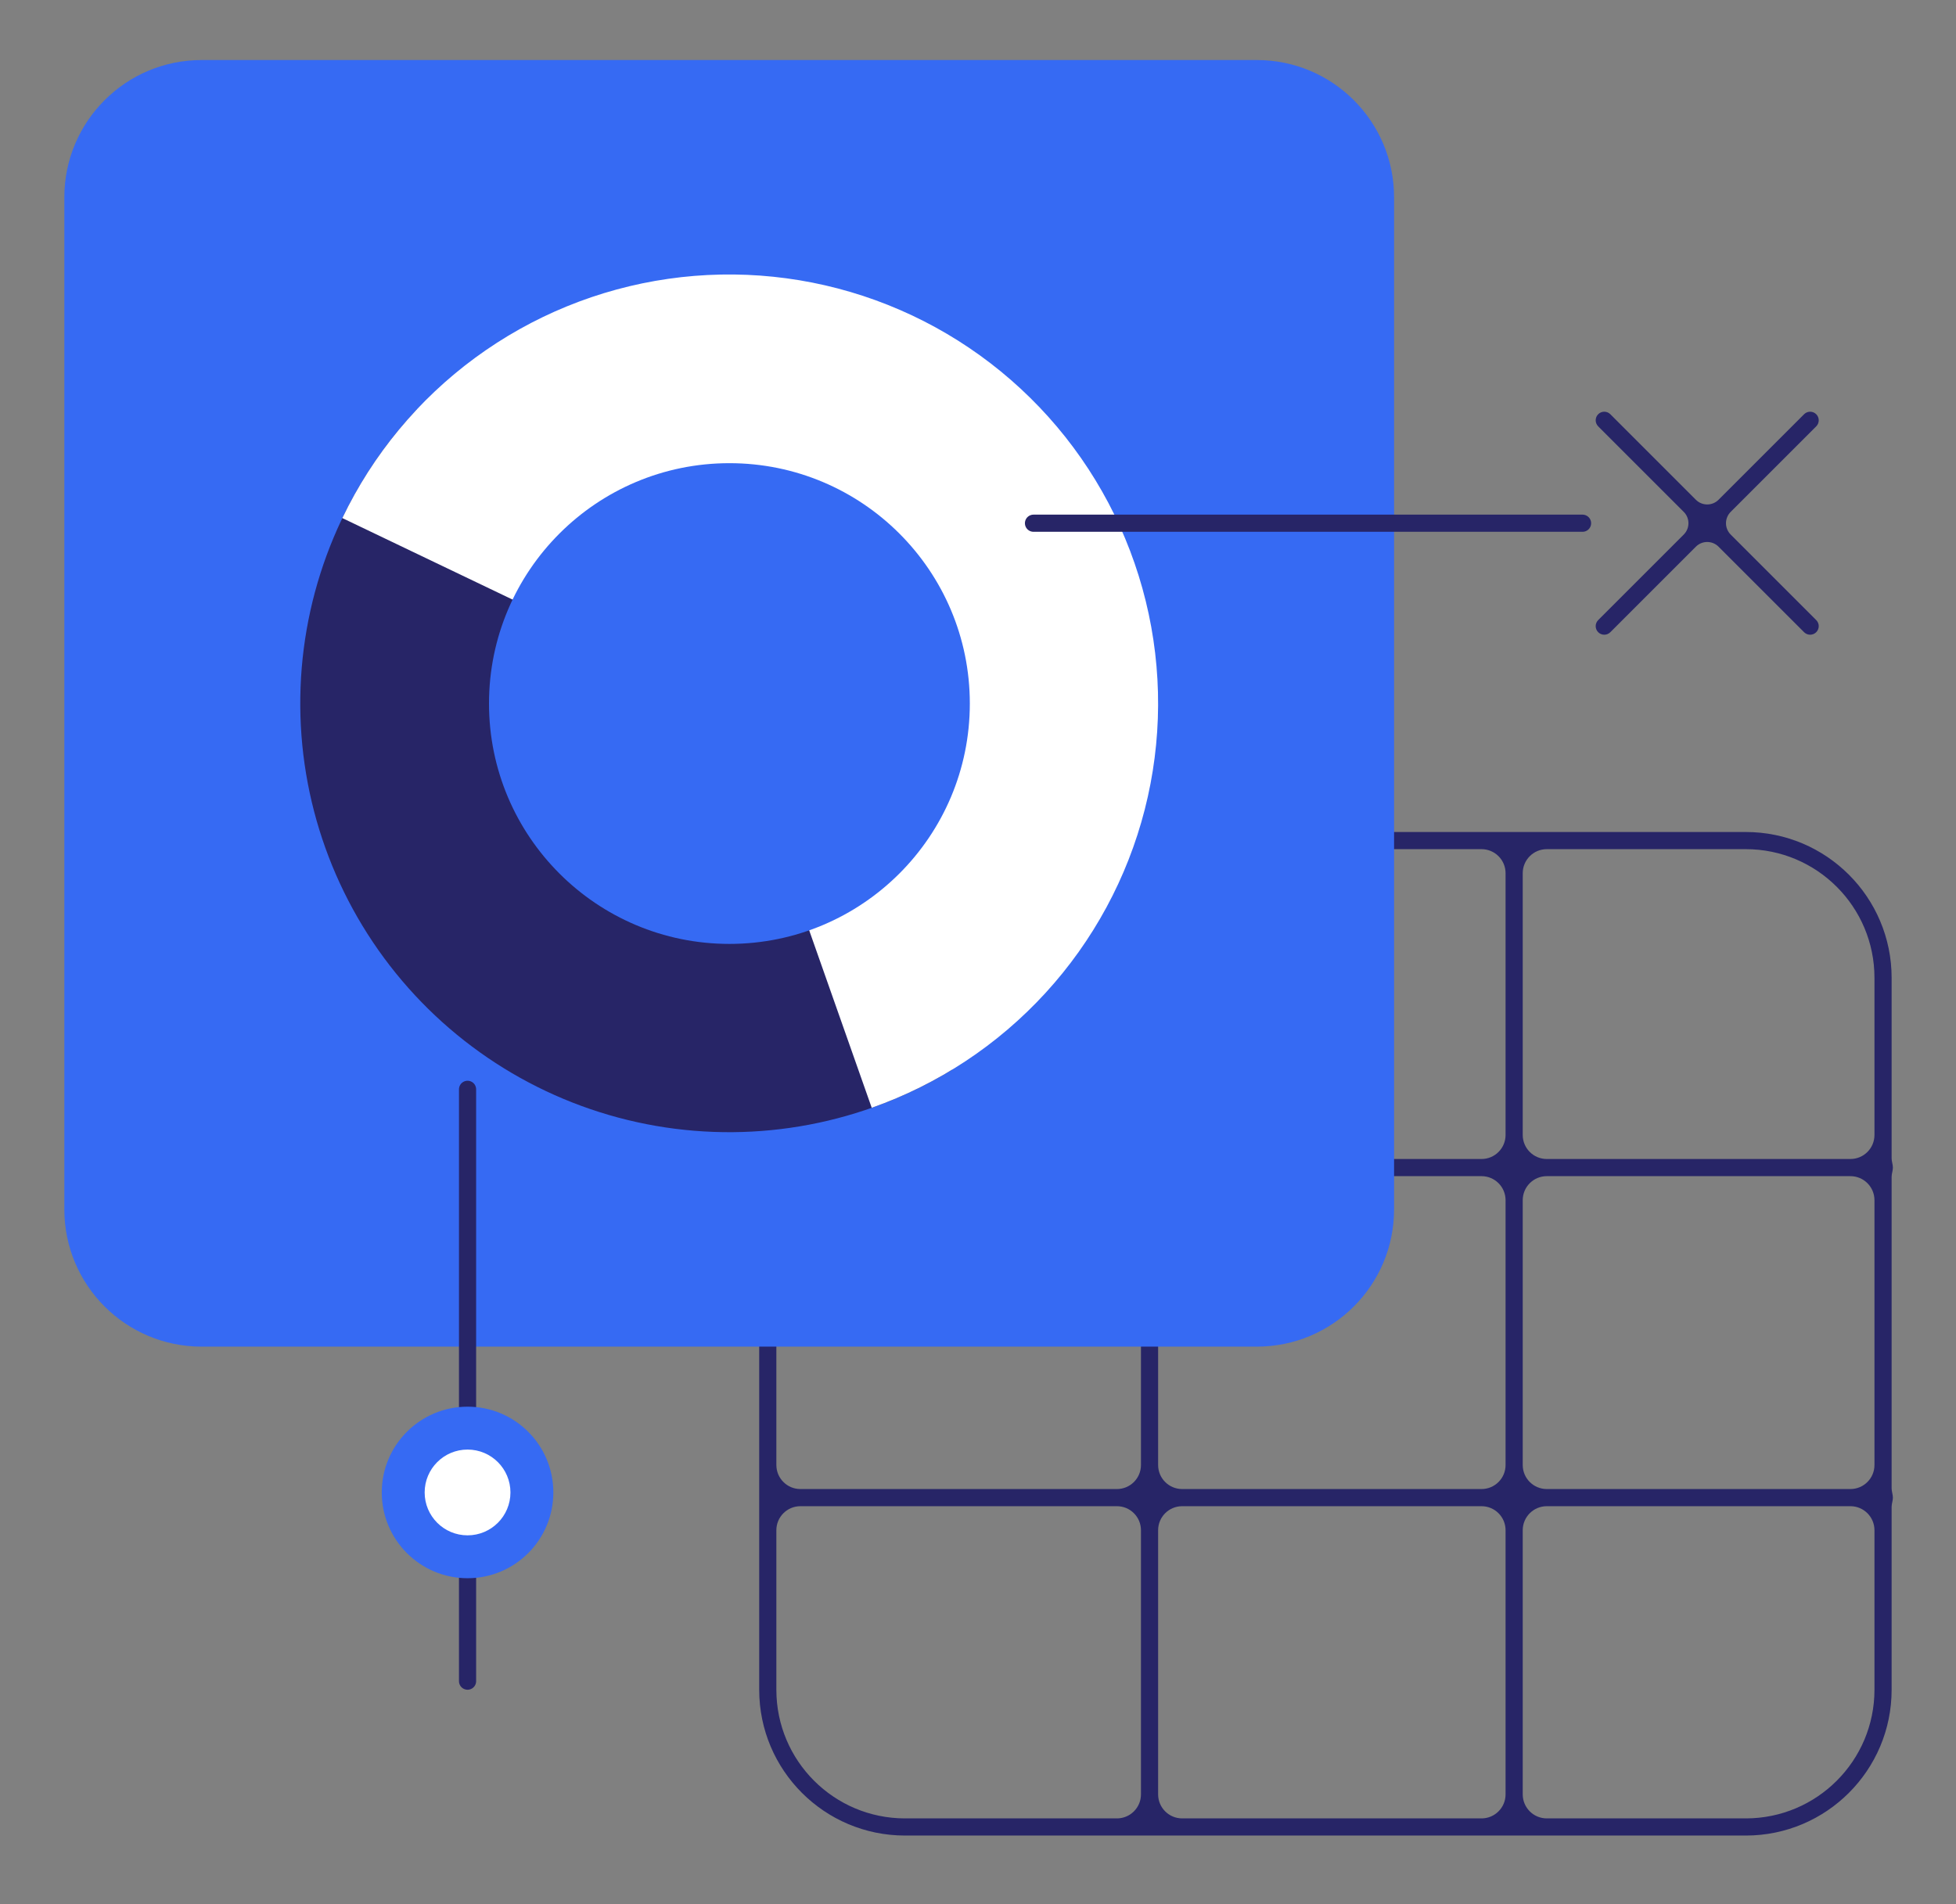
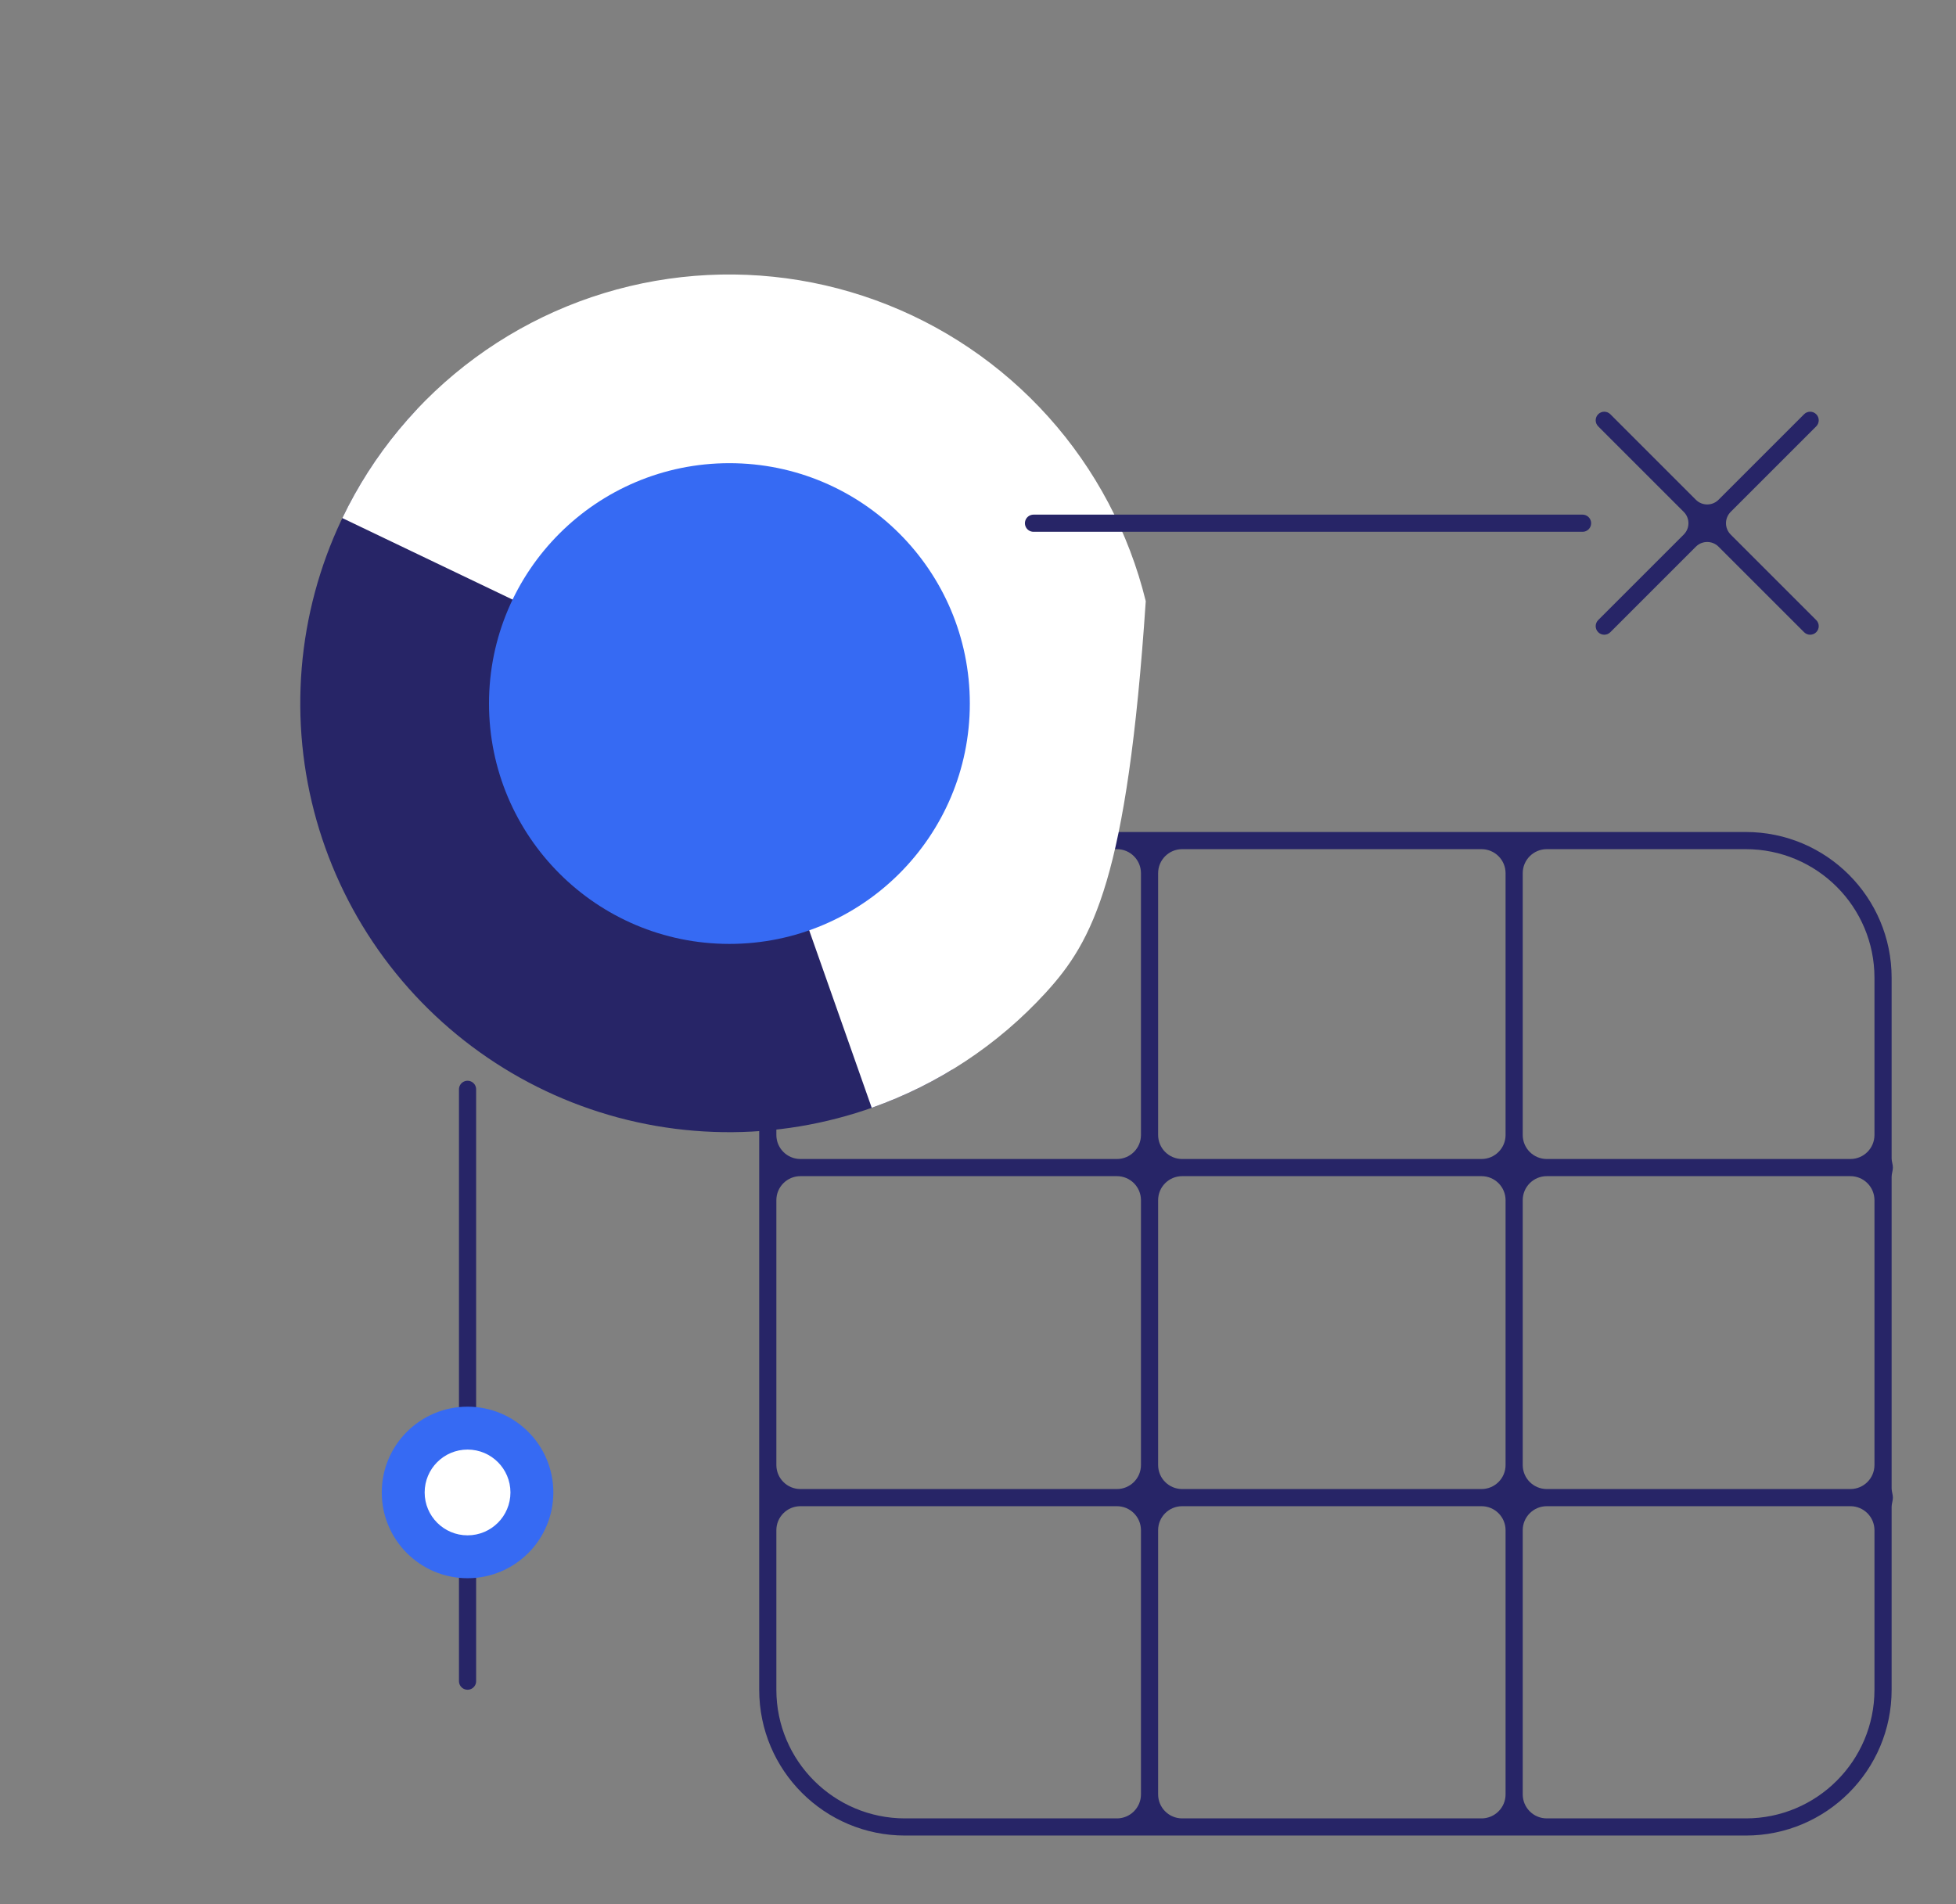
<svg xmlns="http://www.w3.org/2000/svg" width="456" height="444" viewBox="0 0 456 444" fill="none">
  <rect x="0" y="0" width="456" height="444" fill="#808080" stroke="none" />
  <path d="M406.992 194.001C425.77 194.001 440.992 209.223 440.992 228.001V270.107C440.992 270.825 441.288 271.53 441.288 272.248V272.248V272.248C441.288 272.965 440.992 273.67 440.992 274.387V347.058C440.992 347.778 441.288 348.485 441.288 349.205V349.205V349.205C441.288 349.924 440.992 350.631 440.992 351.35V394.001C440.992 412.779 425.77 428.001 406.992 428.001H210.992C192.215 428.001 176.992 412.779 176.992 394.001V228.001C176.992 209.223 192.215 194.001 210.992 194.001H406.992ZM269.992 418.396C269.992 421.492 272.501 424.001 275.597 424.001H345.387C348.483 424.001 350.992 421.492 350.992 418.396V356.81C350.992 353.714 348.483 351.205 345.387 351.205H275.597C272.501 351.205 269.992 353.714 269.992 356.81V418.396ZM354.992 418.396C354.992 421.492 357.501 424.001 360.597 424.001H406.992C423.561 424.001 436.992 410.57 436.992 394.001V356.81C436.992 353.714 434.483 351.205 431.387 351.205H360.597C357.501 351.205 354.992 353.714 354.992 356.81V418.396ZM180.992 394.001C180.992 410.57 194.424 424.001 210.992 424.001H260.387C263.483 424.001 265.992 421.492 265.992 418.396V356.81C265.992 353.714 263.483 351.205 260.387 351.205H186.597C183.501 351.205 180.992 353.714 180.992 356.81V394.001ZM269.992 341.6C269.992 344.696 272.501 347.205 275.597 347.205H345.387C348.483 347.205 350.992 344.696 350.992 341.6V279.853C350.992 276.757 348.483 274.248 345.387 274.248H275.597C272.501 274.248 269.992 276.757 269.992 279.853V341.6ZM354.992 341.6C354.992 344.696 357.501 347.205 360.597 347.205H431.387C434.483 347.205 436.992 344.696 436.992 341.6V279.853C436.992 276.757 434.483 274.248 431.387 274.248H360.597C357.501 274.248 354.992 276.757 354.992 279.853V341.6ZM180.992 341.6C180.992 344.696 183.501 347.205 186.597 347.205H260.387C263.483 347.205 265.992 344.696 265.992 341.6V279.853C265.992 276.757 263.483 274.248 260.387 274.248H186.597C183.501 274.248 180.992 276.757 180.992 279.853V341.6ZM269.992 264.643C269.992 267.739 272.501 270.248 275.597 270.248H345.387C348.483 270.248 350.992 267.739 350.992 264.643V203.606C350.992 200.51 348.483 198.001 345.387 198.001H275.597C272.501 198.001 269.992 200.51 269.992 203.606V264.643ZM354.992 264.643C354.992 267.739 357.501 270.248 360.597 270.248H431.387C434.483 270.248 436.992 267.739 436.992 264.643V228.001C436.992 211.432 423.561 198.001 406.992 198.001H360.597C357.501 198.001 354.992 200.51 354.992 203.606V264.643ZM210.992 198.001C194.424 198.001 180.992 211.432 180.992 228.001V264.643C180.992 267.739 183.501 270.248 186.597 270.248H260.387C263.483 270.248 265.992 267.739 265.992 264.643V203.606C265.992 200.51 263.483 198.001 260.387 198.001H210.992Z" fill="#272567" />
-   <path d="M325 46C325 28.327 310.673 14 293 14H47C29.327 14 15 28.327 15 46V73.937V282C15 299.673 29.327 314 47 314H293C310.673 314 325 299.673 325 282V46Z" fill="#366AF3" />
  <path d="M221.956 249.435C201.278 262.012 176.74 266.662 152.894 262.523C129.048 258.384 107.512 245.737 92.281 226.927C77.051 208.117 69.159 184.422 70.071 160.236C70.982 136.051 80.635 113.016 97.238 95.406L169.994 164.002L221.956 249.435Z" fill="#272567" />
-   <path d="M79.809 120.803C86.912 105.972 97.563 93.121 110.818 83.39C124.074 73.658 139.525 67.346 155.802 65.012C172.08 62.678 188.682 64.395 204.138 70.01C219.594 75.625 233.426 84.965 244.41 97.203C255.394 109.44 263.19 124.198 267.108 140.169C271.027 156.139 270.946 172.829 266.873 188.761C262.8 204.693 254.86 219.374 243.758 231.505C232.656 243.635 218.733 252.841 203.224 258.305L169.994 163.994L79.809 120.803Z" fill="white" />
+   <path d="M79.809 120.803C86.912 105.972 97.563 93.121 110.818 83.39C124.074 73.658 139.525 67.346 155.802 65.012C172.08 62.678 188.682 64.395 204.138 70.01C219.594 75.625 233.426 84.965 244.41 97.203C255.394 109.44 263.19 124.198 267.108 140.169C262.8 204.693 254.86 219.374 243.758 231.505C232.656 243.635 218.733 252.841 203.224 258.305L169.994 163.994L79.809 120.803Z" fill="white" />
  <circle cx="170.047" cy="164.047" r="56.047" fill="#366AF3" />
  <path d="M240.938 122L368.937 122" stroke="#272567" stroke-width="4" stroke-linecap="round" />
  <path d="M420.586 96.586C421.367 95.805 422.633 95.805 423.414 96.586C424.195 97.367 424.195 98.633 423.414 99.414L403.47 119.358C402.011 120.817 402.011 123.183 403.47 124.642L423.414 144.586C424.195 145.367 424.195 146.633 423.414 147.414C422.633 148.195 421.367 148.195 420.586 147.414L400.642 127.47C399.183 126.011 396.817 126.011 395.358 127.47L375.414 147.414C374.633 148.195 373.367 148.195 372.586 147.414C371.805 146.633 371.805 145.367 372.586 144.586L392.53 124.642C393.989 123.183 393.989 120.817 392.53 119.358L372.586 99.414C371.805 98.633 371.805 97.367 372.586 96.586C373.367 95.805 374.633 95.805 375.414 96.586L395.358 116.53C396.817 117.989 399.183 117.989 400.642 116.53L420.586 96.586Z" fill="#272567" />
  <path d="M109 254L109 392" stroke="#272567" stroke-width="4" stroke-linecap="round" />
  <circle cx="109" cy="348" r="20" fill="#366AF3" />
  <circle cx="109" cy="348" r="10" fill="white" />
</svg>